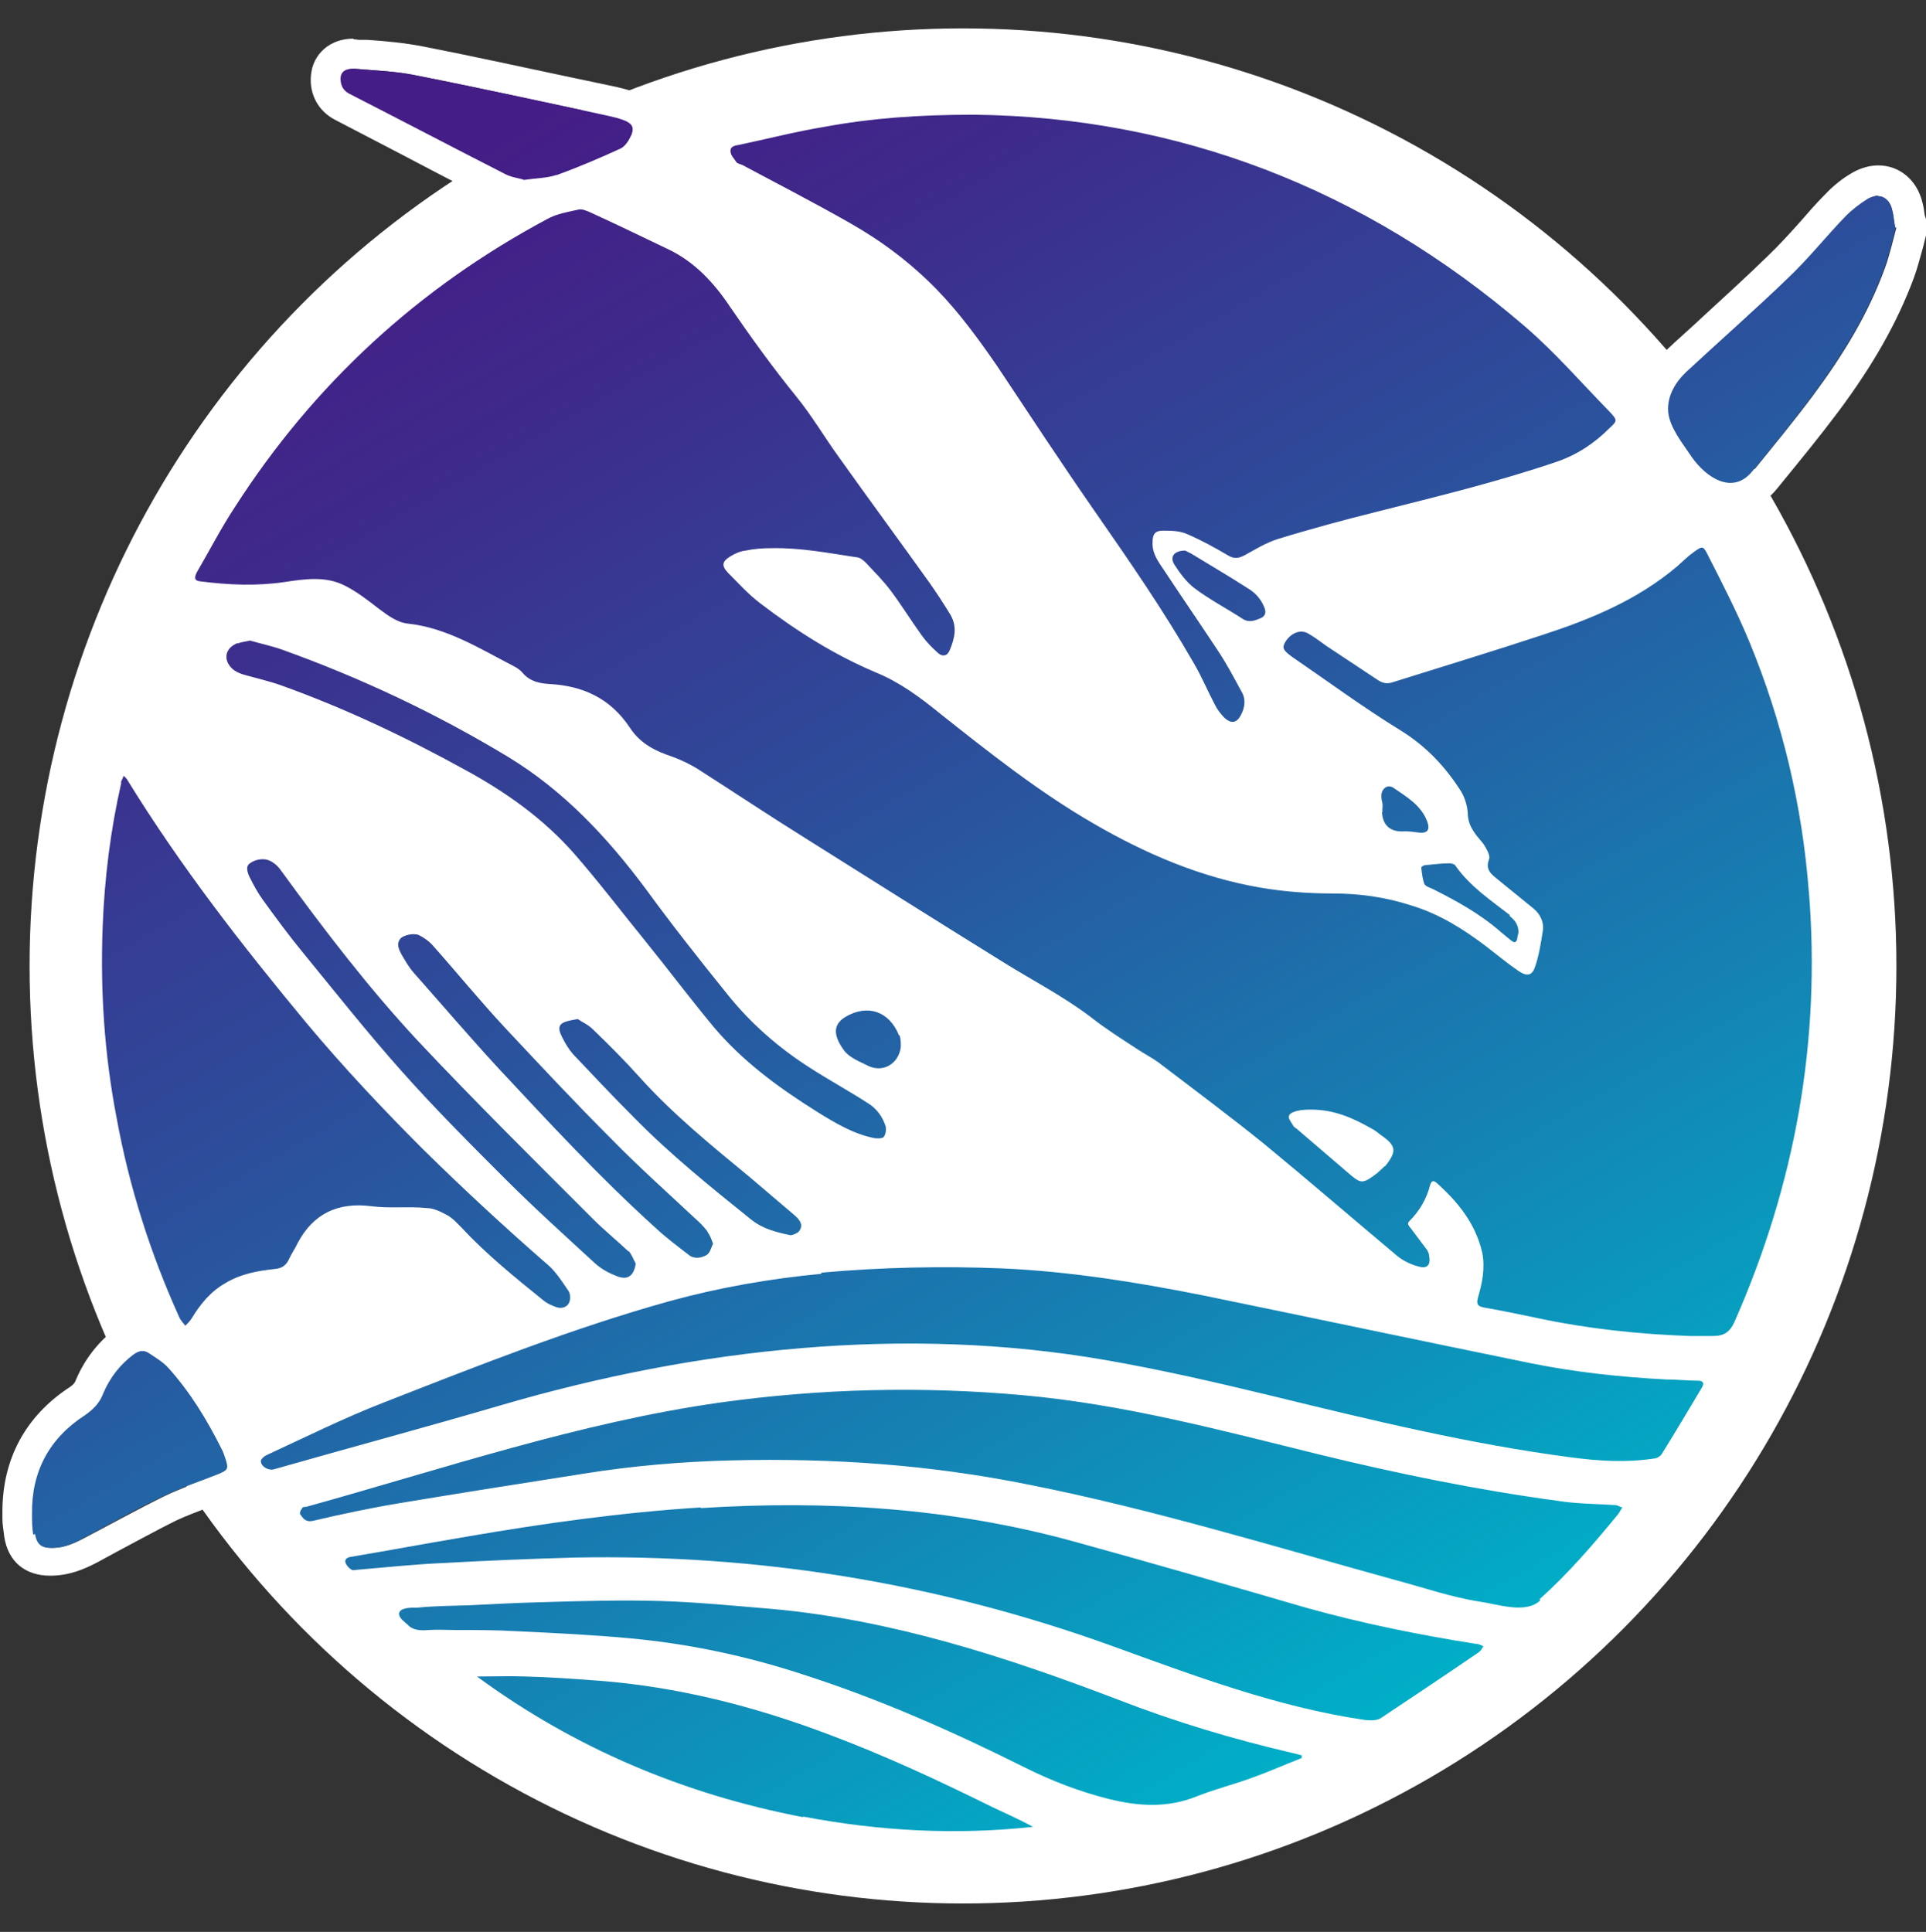
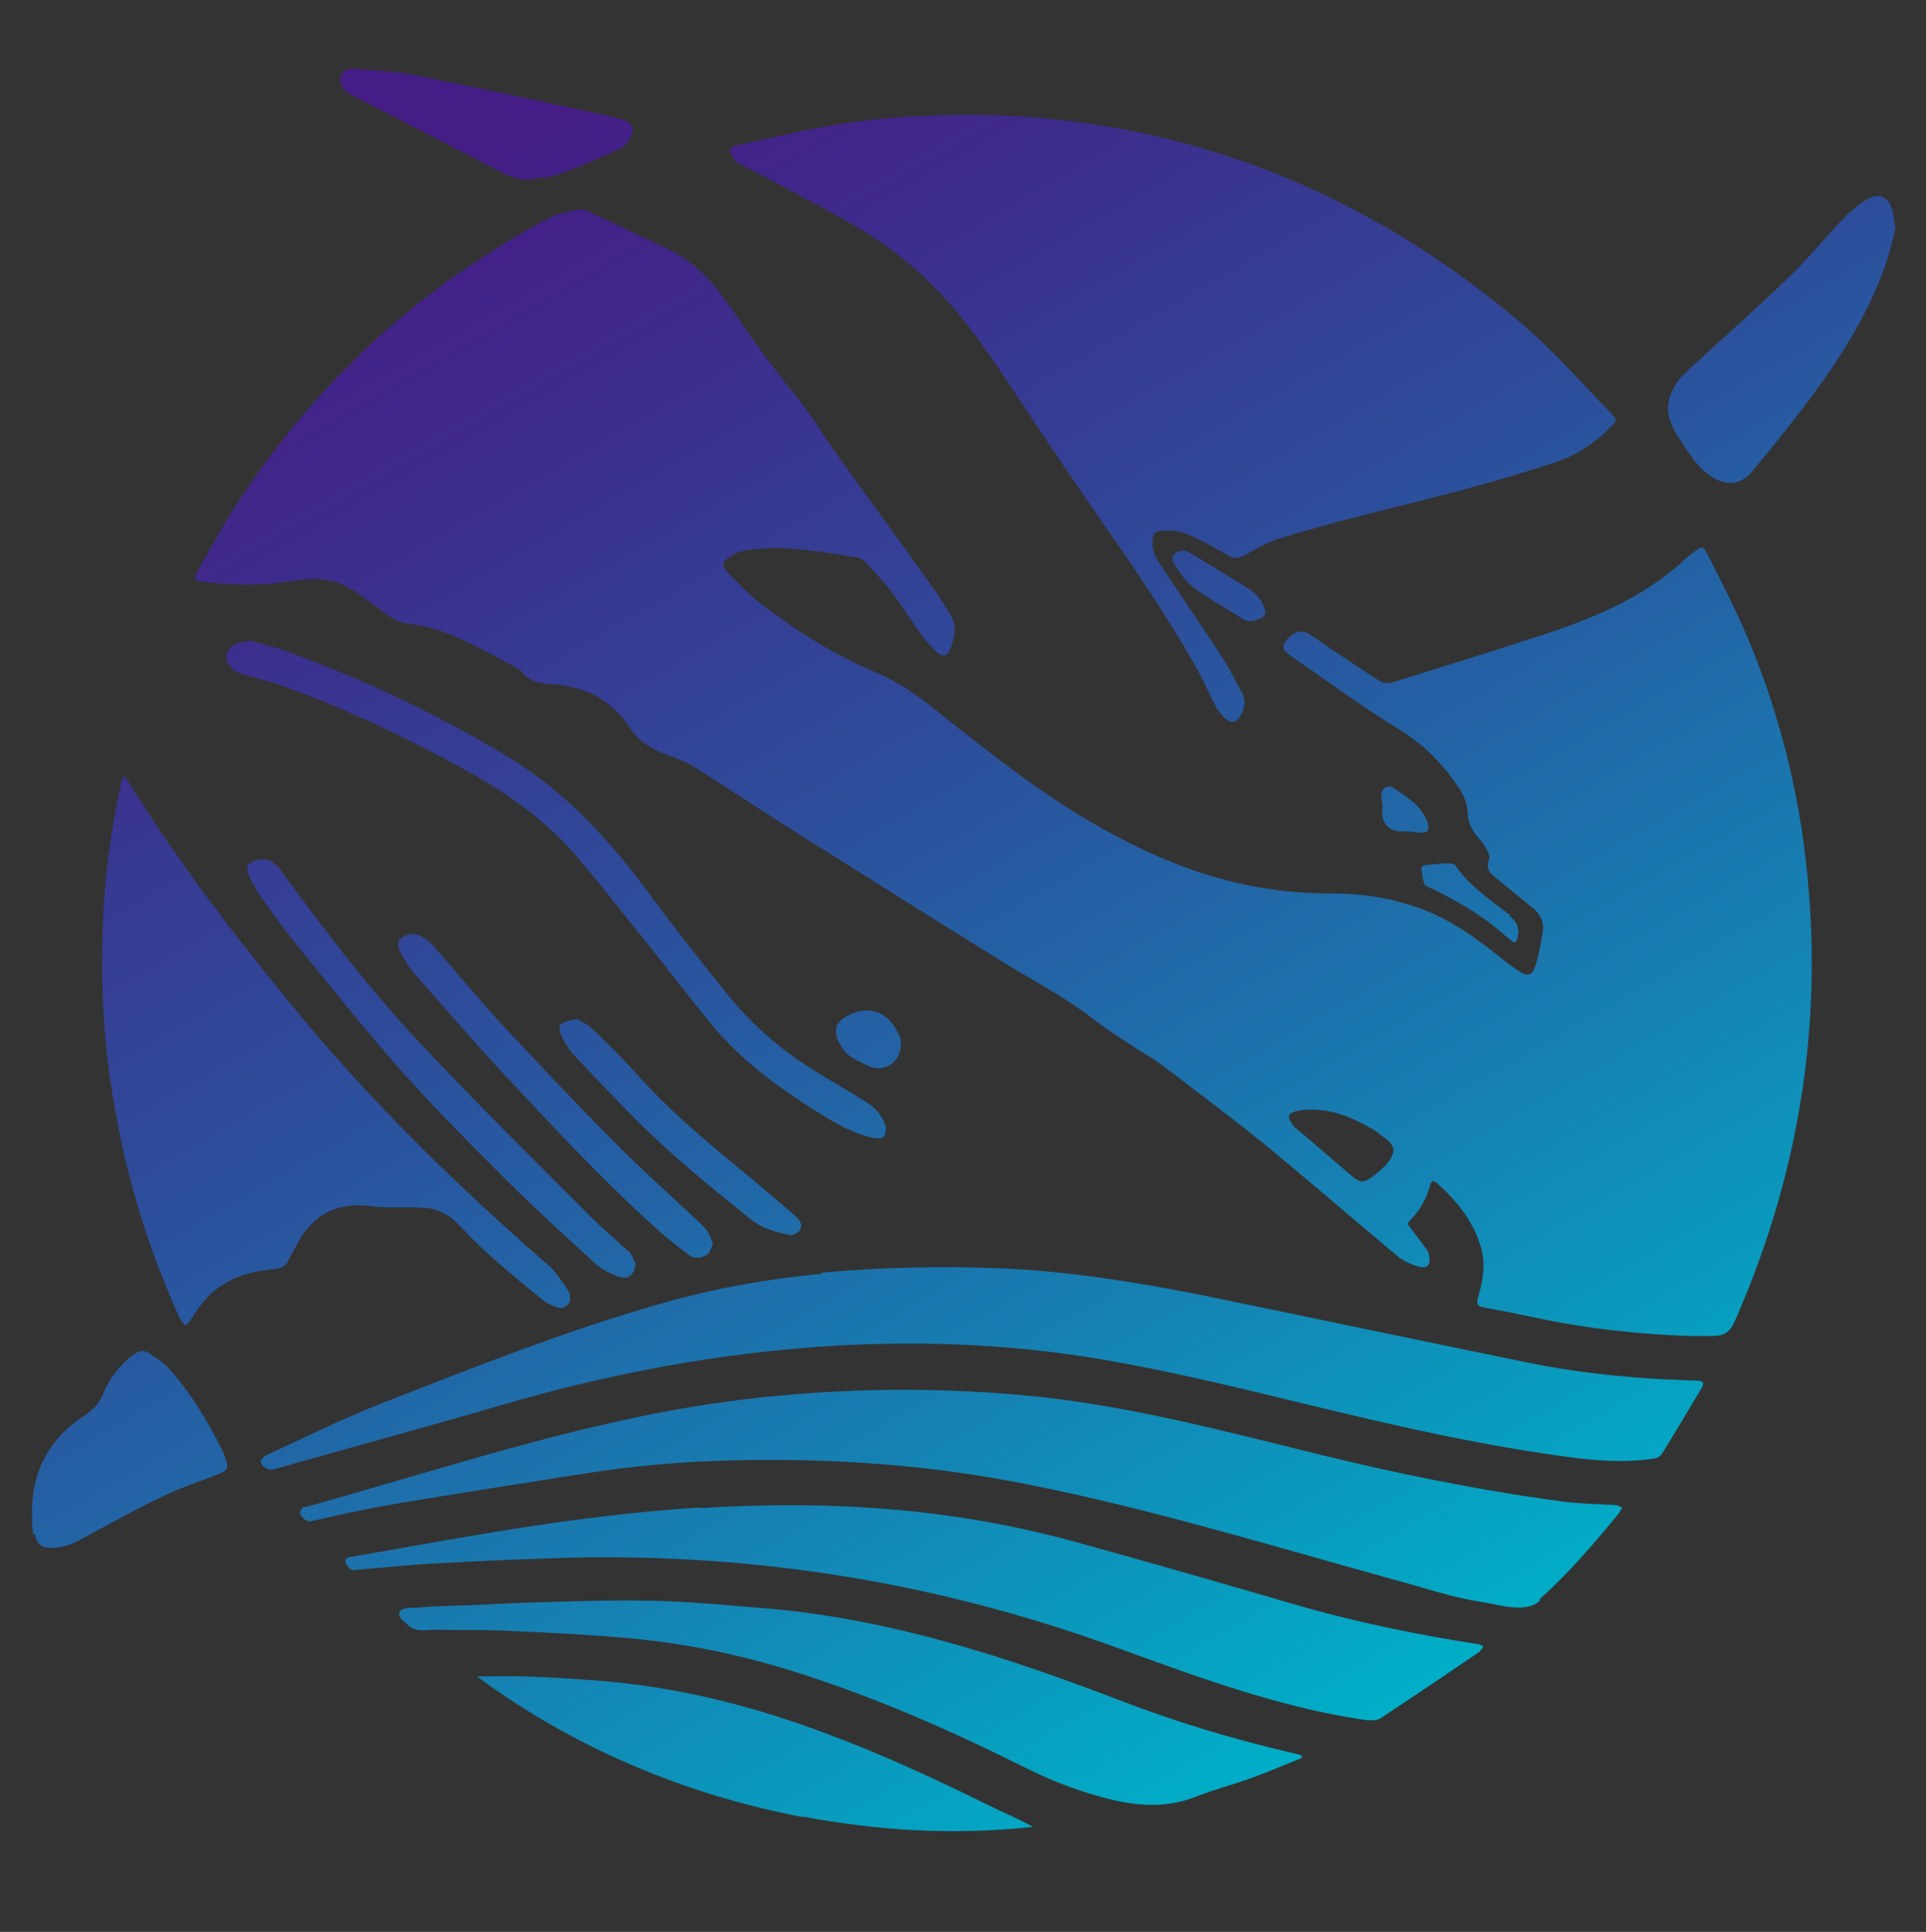
<svg xmlns="http://www.w3.org/2000/svg" id="_レイヤー_1" data-name=" レイヤー 1" viewBox="0 0 31.9 32">
  <rect x="0" y="0" width="31.9" height="32" fill="#333333" stroke="none" />
  <defs>
    <style>
      .cls-1 {
        fill: #fff;
      }

      .cls-2 {
        fill: url(#_名称未設定グラデーション_277);
      }
    </style>
    <linearGradient id="_名称未設定グラデーション_277" data-name="名称未設定グラデーション 277" x1="23.75" y1="27.95" x2="7.65" y2=".06" gradientUnits="userSpaceOnUse">
      <stop offset="0" stop-color="#00afc7" />
      <stop offset=".22" stop-color="#1386b5" />
      <stop offset=".55" stop-color="#2d4d9b" />
      <stop offset=".8" stop-color="#3e2a8b" />
      <stop offset=".93" stop-color="#451d86" />
    </linearGradient>
  </defs>
-   <ellipse class="cls-1" cx="15.95" cy="16" rx="15.46" ry="15.53" />
  <g>
-     <path class="cls-1" d="M5.85,1.14s.03,0,.04,0c.34.03.68.04,1.01.11,1.07.21,2.13.45,3.19.67.08.02.17.05.25.07.13.04.18.11.13.24-.04.09-.1.19-.18.23-.35.16-.7.31-1.06.44-.15.06-.33.05-.53.08-.09-.03-.21-.04-.32-.1-.86-.44-1.72-.89-2.58-1.33-.11-.06-.15-.15-.14-.26,0-.1.07-.15.2-.15M16.13,1.9c3.35.04,6.45,1.22,9.12,3.51.5.43.94.94,1.4,1.41.13.13.12.14,0,.27-.25.25-.53.44-.88.56-.97.32-1.96.57-2.95.82-.56.14-1.12.29-1.67.46-.19.06-.38.17-.55.27-.05.03-.09.04-.14.04s-.08-.01-.13-.04c-.22-.13-.44-.25-.67-.35-.11-.05-.24-.06-.36-.06-.01,0-.03,0-.04,0-.13,0-.17.06-.17.19,0,.16.08.29.16.42.31.46.63.92.93,1.39.14.21.25.44.38.66.07.13.05.27-.01.4-.04.07-.08.11-.14.11-.04,0-.08-.02-.13-.07-.06-.06-.12-.14-.16-.22-.12-.23-.22-.47-.35-.69-.5-.86-1.07-1.68-1.63-2.5-.55-.8-1.08-1.61-1.62-2.41-.3-.45-.62-.89-1.01-1.28-.43-.43-.91-.8-1.44-1.1-.59-.34-1.19-.64-1.78-.96-.03-.02-.07-.02-.09-.04-.04-.05-.09-.11-.1-.18-.01-.09.08-.09.14-.11.47-.1.94-.22,1.42-.3.76-.13,1.53-.19,2.48-.2M31.1,3.25c.11,0,.21.08.24.23.02.1.03.2.05.29,0,0,.01,0,.02,0-.06.22-.11.45-.19.67-.28.77-.7,1.45-1.19,2.11-.32.43-.66.84-1,1.26-.11.14-.24.19-.36.19-.24,0-.49-.21-.64-.43-.14-.21-.37-.49-.39-.75-.02-.26.12-.49.3-.66.56-.52,1.13-1.02,1.68-1.55.34-.33.64-.69.96-1.03.11-.11.24-.21.37-.29.06-.03.11-.05.16-.05M9.63,3.46s.1.02.14.05c.44.21.88.41,1.31.62.44.21.75.56,1.02.95.35.51.71,1.01,1.1,1.49.26.32.47.68.71,1.01.5.7,1,1.39,1.5,2.08.12.17.23.34.34.52.12.2.07.39-.01.59-.03.06-.06.08-.11.08-.03,0-.06-.01-.09-.04-.1-.09-.19-.18-.27-.29-.18-.25-.34-.51-.52-.75-.12-.16-.27-.31-.41-.46-.04-.04-.11-.08-.16-.09-.43-.06-.86-.15-1.3-.15-.03,0-.06,0-.1,0-.15,0-.29.02-.43.04-.09.02-.18.06-.26.1-.13.08-.14.15-.04.26.17.18.35.37.55.52.59.45,1.22.85,1.91,1.14.4.17.73.42,1.06.68.81.65,1.63,1.3,2.54,1.82.86.5,1.77.88,2.75,1.06.4.07.8.09,1.21.1.45,0,.88.06,1.31.2.46.15.86.39,1.24.68.18.14.35.28.54.41.05.04.1.06.14.06.06,0,.1-.05.13-.15.05-.18.09-.37.12-.56.03-.15-.03-.29-.15-.39-.2-.16-.39-.32-.59-.48-.11-.08-.2-.16-.15-.33.02-.06-.03-.16-.07-.23-.04-.08-.11-.15-.17-.22-.07-.1-.1-.21-.11-.33,0-.12-.04-.25-.11-.35-.26-.4-.58-.74-1-1.01-.61-.38-1.2-.81-1.8-1.22-.16-.11-.17-.15-.11-.25.06-.1.16-.17.26-.17.04,0,.07,0,.11.03.11.06.21.14.31.21.29.19.58.38.86.57.05.03.1.05.15.05.03,0,.06,0,.09-.02.82-.26,1.65-.5,2.47-.78.8-.27,1.58-.59,2.24-1.14.1-.08.18-.17.28-.24.06-.05.1-.07.13-.07.04,0,.06.04.1.13.23.47.47.94.68,1.42.55,1.33.88,2.72.99,4.16.2,2.48-.23,4.85-1.23,7.12-.07.17-.17.24-.33.24,0,0-.02,0-.03,0-.05,0-.1,0-.14,0-.08,0-.16,0-.23,0-.86-.03-1.7-.12-2.54-.3-.29-.06-.57-.12-.86-.17-.12-.02-.14-.07-.11-.17.07-.24.12-.49.07-.74-.1-.49-.4-.84-.76-1.16-.02-.02-.04-.03-.05-.03-.02,0-.04.02-.05.05-.06.23-.16.43-.34.6-.06.06-.01.09.02.13.09.12.18.24.27.36.02.03.03.06.03.09.02.12,0,.19-.1.19-.02,0-.04,0-.07,0-.12-.03-.25-.09-.35-.17-.74-.62-1.46-1.25-2.21-1.86-.57-.47-1.16-.91-1.75-1.35-.11-.08-.24-.14-.35-.22-.26-.17-.53-.34-.77-.53-.45-.35-.96-.61-1.45-.91-1.08-.67-2.16-1.35-3.24-2.03-.61-.39-1.21-.79-1.82-1.17-.16-.1-.34-.18-.52-.24-.26-.09-.46-.22-.61-.45-.32-.47-.77-.69-1.33-.72-.17,0-.32-.04-.44-.18-.04-.05-.1-.09-.16-.12-.56-.28-1.1-.62-1.74-.7-.19-.02-.34-.14-.49-.25-.18-.14-.36-.27-.56-.38-.16-.08-.33-.11-.5-.11s-.33.02-.49.05c-.2.03-.4.04-.6.04-.27,0-.54-.02-.81-.06-.12-.01-.11-.07-.06-.15.21-.36.4-.73.63-1.08,1.31-2.04,3.03-3.63,5.17-4.77.16-.09.35-.12.53-.16,0,0,.02,0,.02,0M22.56,19.56c.06,0,.12-.04.24-.13.05-.03.1-.07.13-.12.2-.25.19-.34-.07-.52-.05-.04-.11-.08-.16-.11-.3-.18-.6-.31-.98-.31,0,0,0,0,0,0-.06,0-.15,0-.23.02-.05.01-.13.04-.14.08-.01.04.03.1.06.15.02.03.05.04.07.07.28.24.57.48.84.72.12.1.18.15.24.15M19.63,9.12s.07.02.1.05c.31.19.62.38.93.57.12.08.23.18.28.32.03.09,0,.14-.06.18-.06.03-.11.05-.17.05-.04,0-.08-.01-.12-.04-.26-.18-.55-.33-.8-.51-.13-.1-.25-.24-.33-.39-.08-.13,0-.23.18-.23M4.14,10.6c.18.05.36.09.53.15,1.31.47,2.56,1.05,3.75,1.78.92.56,1.64,1.33,2.28,2.19.44.58.88,1.16,1.34,1.73.39.48.85.89,1.38,1.23.31.2.63.39.95.58.15.09.25.22.3.39.02.05,0,.14-.04.18-.01.02-.04.02-.08.02-.03,0-.06,0-.08,0-.34-.07-.64-.24-.93-.43-.63-.4-1.23-.83-1.72-1.41-.39-.46-.75-.94-1.13-1.42-.39-.49-.76-.99-1.18-1.45-.51-.58-1.13-1.02-1.81-1.39-.99-.53-2-1.01-3.05-1.4-.2-.07-.42-.12-.63-.18-.07-.02-.14-.05-.18-.1-.15-.16-.11-.35.1-.42.06-.02.13-.03.2-.05M2.06,12.84s.05.04.06.07c.87,1.43,1.9,2.75,2.97,4.03.61.73,1.26,1.42,1.93,2.09.65.66,1.34,1.28,2.04,1.89.15.13.26.3.37.46.03.05.03.14,0,.2-.03.05-.08.08-.14.08-.02,0-.05,0-.07-.01-.07-.03-.15-.06-.21-.11-.47-.38-.94-.76-1.35-1.2-.07-.08-.15-.16-.24-.21-.11-.06-.23-.11-.35-.12-.3-.02-.61,0-.91-.03-.07,0-.14-.01-.21-.01-.45,0-.79.2-1.02.63-.05.09-.1.17-.14.26-.05.11-.12.16-.24.17-.28.03-.56.08-.81.23-.24.14-.41.35-.56.58-.03.05-.08.09-.11.13-.03-.05-.08-.09-.1-.14-.48-1.06-.83-2.17-1.04-3.31-.19-1.04-.27-2.09-.23-3.15.03-.81.14-1.61.31-2.4,0-.04.03-.07.05-.12M23.02,13.02s.05,0,.07.02c.22.15.46.29.56.56.04.12,0,.19-.11.19-.01,0-.03,0-.05,0-.06,0-.13-.02-.19-.02-.01,0-.02,0-.03,0-.02,0-.04,0-.06,0-.2,0-.31-.11-.33-.32,0-.03,0-.06,0-.12,0-.02-.02-.07-.02-.13,0-.1.06-.18.13-.18M4.37,14.24s.04,0,.06,0c.08.02.17.09.22.16.72.99,1.46,1.96,2.29,2.85.94,1,1.92,1.96,2.89,2.94.19.19.4.35.59.54.06.05.08.14.12.21-.02.15-.08.24-.19.24-.03,0-.07,0-.11-.03-.13-.05-.26-.12-.36-.21-.5-.46-1.01-.92-1.49-1.4-.59-.59-1.17-1.18-1.72-1.79-.57-.64-1.1-1.31-1.64-1.97-.23-.28-.45-.58-.66-.87-.08-.11-.15-.24-.21-.36-.04-.08-.08-.18,0-.24.06-.04.14-.06.22-.06M24.02,14.3s.07,0,.09.03c.24.34.58.58.91.83.09.07.15.15.15.27,0,.04-.02.08-.02.11,0,.04-.02.06-.04.06-.02,0-.04-.01-.06-.03-.06-.04-.12-.09-.17-.14-.34-.3-.74-.51-1.14-.72-.05-.02-.12-.04-.13-.08-.03-.08-.04-.18-.05-.27,0-.01.05-.04.07-.04.13-.01.26-.03.39-.03,0,0,0,0,.01,0M6.85,15.47s.07,0,.1.02c.07.04.15.09.21.15.41.46.8.93,1.22,1.39.58.62,1.16,1.24,1.76,1.84.44.45.91.87,1.37,1.3.08.07.15.15.22.23.04.05.05.12.09.19-.04.07-.06.16-.11.19-.05.03-.1.04-.15.04s-.1-.02-.15-.05c-.18-.15-.36-.29-.54-.44-.92-.83-1.76-1.73-2.6-2.64-.48-.52-.95-1.06-1.41-1.59-.08-.09-.14-.19-.2-.3-.04-.08-.1-.17-.02-.26.04-.05.13-.08.22-.08M14.35,16.74c.23,0,.43.14.53.41.02.06.02.13.02.19,0,0,0,0,0,0-.02.21-.18.36-.37.36-.06,0-.12-.01-.18-.05-.13-.07-.3-.12-.39-.25-.16-.22-.21-.42.03-.56.12-.07.24-.1.35-.1M9.58,16.88c.07.04.17.09.25.17.26.26.53.52.78.8.55.61,1.19,1.13,1.82,1.65.25.21.5.41.74.63.08.07.16.16.07.27-.03.03-.09.06-.13.06,0,0,0,0-.01,0-.23-.04-.46-.1-.65-.26-.67-.53-1.33-1.07-1.93-1.68-.34-.35-.68-.7-1.02-1.06-.08-.08-.13-.18-.18-.28-.09-.18-.05-.25.15-.28.03,0,.05,0,.12-.02M15.62,21c.33,0,.65,0,.97.02,1.13.04,2.24.22,3.34.45,1.81.37,3.61.75,5.41,1.12.74.15,1.49.23,2.25.27.17,0,.34.02.52.02.08,0,.11.03.07.11-.22.37-.44.74-.67,1.11-.02.04-.08.07-.13.07-.18.02-.37.04-.55.04-.27,0-.55-.02-.82-.06-1.68-.22-3.32-.63-4.96-1.02-.9-.22-1.82-.43-2.74-.59-1.07-.19-2.16-.27-3.25-.27-2.28,0-4.58.38-6.76,1.02-1.26.37-2.53.72-3.79,1.07-.01,0-.02,0-.03,0-.08,0-.17-.07-.17-.14,0-.03.05-.07.08-.09.65-.3,1.29-.62,1.96-.88,1.56-.61,3.12-1.23,4.74-1.68.8-.23,1.65-.37,2.5-.45.67-.07,1.35-.09,2.02-.09M2.38,22.38s.07.01.1.03c.11.08.24.15.33.25.36.4.64.86.88,1.34.02.05.04.1.06.15.06.18.05.2-.12.27-.3.12-.61.22-.9.36-.45.22-.88.46-1.32.69-.17.09-.34.17-.54.17,0,0,0,0,0,0-.17,0-.24-.05-.27-.23-.02-.11-.02-.22-.02-.34,0-.71.3-1.25.88-1.64.14-.09.23-.2.3-.36.11-.26.27-.48.51-.65.05-.03.09-.05.14-.05M14.96,23.02c.66,0,1.32.03,1.97.09,1.67.15,3.28.59,4.9.98,1.31.32,2.63.59,3.96.77.31.04.63.04.95.07.04,0,.08.03.12.04-.02.03-.03.07-.06.1-.4.5-.83.99-1.31,1.42-.1.09-.22.12-.36.12-.22,0-.47-.07-.64-.1-.46-.07-.92-.23-1.37-.35-2.03-.55-4.04-1.17-6.11-1.59-1.42-.28-2.81-.4-4.25-.4-.22,0-.44,0-.66,0-.82.02-1.64.09-2.45.22-1.02.16-2.04.32-3.06.49-.48.08-.95.18-1.42.29-.02,0-.04,0-.06,0-.08,0-.12-.05-.16-.12-.01-.02,0-.06.03-.09.01-.02.05-.02.07-.03,2.27-.63,4.53-1.4,6.87-1.73,1-.14,2.02-.21,3.03-.21M13.09,24.92c1.58,0,3.15.17,4.72.61,1.28.35,2.55.72,3.82,1.09.93.27,1.87.45,2.82.6.04,0,.08.03.12.04-.03.03-.05.08-.08.1-.54.37-1.07.73-1.62,1.09-.04.03-.11.04-.17.04-.03,0-.06,0-.09,0-1.45-.22-2.85-.75-4.23-1.24-2.72-.97-5.49-1.46-8.37-1.46-.16,0-.33,0-.49,0-.72.01-1.44.05-2.17.09-.47.02-.94.07-1.41.11-.03,0-.06.01-.09.01-.01,0-.02,0-.03,0-.08-.05-.17-.19-.02-.21.65-.11,1.3-.23,1.95-.34,1.29-.22,2.57-.4,3.85-.48.5-.03.99-.05,1.49-.05M10.4,26.52c.19,0,.37,0,.56,0,.61.02,1.22.07,1.82.13,1.99.18,3.88.79,5.73,1.5.95.36,1.92.66,2.91.89.05.01.1.03.15.04,0,.02,0,.03,0,.05-.28.11-.55.23-.83.33-.31.11-.62.19-.92.31-.24.1-.48.14-.73.14s-.47-.04-.71-.1c-.48-.12-.95-.29-1.39-.52-1.2-.6-2.42-1.14-3.7-1.55-.92-.29-1.86-.49-2.82-.59-.63-.06-1.27-.09-1.9-.12-.34-.02-.68-.02-1.02-.02-.07,0-.14,0-.21,0-.08,0-.15,0-.23,0-.03,0-.05,0-.08,0-.1,0-.2-.02-.27-.1-.05-.05-.15-.11-.14-.18,0-.11.22-.09.3-.1.29-.03.58-.02.87-.04.39-.02.78-.04,1.17-.05.48-.01.96-.03,1.45-.03M8.4,27.76c.1,0,.21,0,.31,0,.4.02.81.04,1.21.07,1.3.11,2.56.42,3.78.88.93.35,1.83.77,2.73,1.21.22.11.45.21.68.33-.45.05-.89.08-1.34.08-.83,0-1.66-.09-2.48-.24-1.97-.38-3.77-1.14-5.4-2.33.17,0,.33,0,.5,0M5.85.64c-.38,0-.67.25-.7.61-.03.32.13.6.41.74l.98.51c.53.28,1.07.56,1.6.83.09.05.18.07.25.09-2,1.16-3.65,2.74-4.91,4.69-.16.25-.31.51-.45.77l-.19.33c-.15.27-.09.48-.04.58.05.1.18.28.48.32.19.02.36.04.52.05-.01,0-.02,0-.04.01-.26.1-.44.3-.5.54-.05.24.02.5.21.7.13.13.29.2.4.23.09.03.19.05.28.08.11.03.22.06.33.09.94.34,1.92.78,2.98,1.36.7.38,1.25.8,1.67,1.28.29.33.57.68.84,1.02l.32.41c.13.16.26.33.39.5.24.31.49.63.74.93.57.68,1.28,1.16,1.83,1.51.32.2.67.41,1.1.49.05.01.12.02.18.02.26,0,.4-.13.47-.21.14-.17.19-.42.13-.63-.04-.15-.11-.29-.21-.41.26-.13.45-.4.47-.72,0-.03,0-.07,0-.1,0-.1,0-.21-.06-.33-.18-.45-.56-.72-1-.72-.2,0-.41.06-.6.18-.27.16-.36.37-.39.52,0,.03-.01.06-.01.09-.35-.26-.65-.55-.91-.88-.49-.61-.92-1.17-1.33-1.71-.78-1.05-1.55-1.79-2.42-2.32-1.16-.71-2.45-1.32-3.84-1.82-.13-.05-.25-.08-.38-.11.12,0,.24-.02.36-.04.17-.02.3-.04.42-.04.11,0,.2.02.27.05.16.09.33.22.48.33.19.14.41.32.73.35.44.05.84.26,1.27.49.1.05.2.11.3.16.26.29.58.34.8.35.43.02.73.18.94.49.2.3.49.51.87.64.16.05.3.12.42.19.32.2.64.41.95.61.29.19.58.38.87.56,1.08.68,2.16,1.36,3.24,2.03.15.09.31.19.46.28.34.2.65.38.94.61.19.15.4.29.61.42l.19.13c.06.04.12.07.18.11.05.03.1.06.15.09l.38.29c.45.34.91.69,1.35,1.05.43.35.84.7,1.26,1.06.31.27.63.53.94.79.19.16.4.23.55.27.06.02.13.02.19.02.17,0,.31-.06.42-.17,0,.01,0,.02,0,.04-.05.17-.04.32.02.45-.39-.08-.79-.16-1.18-.25-.93-.19-1.87-.39-2.8-.58-1.36-.28-2.42-.42-3.43-.46-.33-.01-.66-.02-.99-.02-.66,0-1.3.03-1.91.08.12-.24.1-.57-.21-.84-.25-.21-.5-.43-.75-.63l-.1-.08c-.6-.5-1.17-.97-1.68-1.52-.26-.28-.52-.55-.8-.82-.1-.1-.21-.16-.28-.2-.09-.06-.23-.11-.34-.11-.02,0-.04,0-.06,0h-.06s-.06.02-.06.02c-.1.02-.4.07-.55.36,0,0,0,0,0,0-.03-.03-.05-.06-.08-.09-.25-.27-.5-.56-.74-.84-.16-.18-.32-.36-.48-.54-.09-.1-.21-.19-.36-.26-.09-.05-.2-.07-.32-.07-.19,0-.46.07-.61.27-.06.07-.11.16-.13.27-.37-.47-.72-.95-1.06-1.41-.06-.09-.24-.3-.52-.35-.05,0-.1-.01-.15-.01-.17,0-.35.05-.49.15-.12.08-.22.21-.26.38-.37-.52-.74-1.05-1.08-1.61-.04-.07-.09-.11-.11-.14-.1-.1-.24-.15-.37-.15-.03,0-.06,0-.09,0-.16.04-.31.14-.37.29l.47.18-.48-.15c-.03.06-.05.11-.06.17-.18.8-.29,1.64-.32,2.49-.05,1.08.03,2.18.23,3.26.21,1.13.55,2.23,1.01,3.28-.02,0-.05,0-.07,0-.15,0-.3.05-.43.15-.3.22-.53.51-.68.86-.02.06-.05.09-.11.13-.73.48-1.11,1.19-1.11,2.06v.12c0,.1.02.19.03.29.06.41.34.65.76.65.32,0,.57-.11.78-.22l.35-.19c.32-.17.63-.34.95-.5.17-.08.36-.15.54-.22.11-.04.22-.08.34-.13.12-.05.22-.11.29-.17.11.09.26.14.41.14,0,0,0,0,0,0-.06.15-.06.34.05.5.06.08.23.34.57.34.04,0,.09,0,.13-.01,0,.03-.02.05-.02.08-.06.29.12.55.33.68.08.05.2.08.29.08.04,0,.1,0,.15-.02l.19-.02c-.04.08-.06.17-.06.22-.03.31.19.5.27.57.16.17.38.25.64.25.04,0,.08,0,.12,0,.06,0,.13,0,.19,0h.13s-.03.07-.05.1c-.07.21,0,.43.18.56,1.66,1.21,3.54,2.02,5.6,2.42.87.17,1.74.25,2.57.25.47,0,.94-.03,1.39-.08.22-.02.39-.19.43-.4.02-.09,0-.19-.02-.27.22.08.45.15.69.21.3.08.58.11.84.11.32,0,.62-.06.91-.17.16-.06.32-.11.48-.16.14-.05.29-.09.43-.14.2-.07.4-.15.59-.24l.25-.1c.21-.08.33-.29.31-.51,0-.06-.02-.12-.05-.18.17.03.33.06.5.09.05,0,.11.01.17.01.17,0,.32-.04.44-.12.5-.33,1-.67,1.5-1l.13-.09c.1-.07.16-.15.19-.2.09-.13.13-.3.08-.45,0-.01,0-.02-.01-.04.04,0,.08,0,.12,0,.28,0,.52-.08.7-.25.43-.4.87-.86,1.36-1.48.05-.07.08-.13.1-.17.06-.13.07-.3.02-.43-.02-.04-.04-.07-.06-.11.07,0,.13-.01.2-.02.16-.02.37-.11.49-.3.23-.37.45-.74.67-1.11.16-.27.07-.5.03-.58,0-.01-.02-.03-.03-.05.21-.05.43-.18.58-.51,1.04-2.38,1.47-4.86,1.27-7.36-.12-1.51-.47-2.97-1.03-4.32-.16-.38-.34-.75-.52-1.11l-.17-.33c-.05-.11-.2-.41-.55-.41-.19,0-.33.1-.42.17-.08.06-.15.12-.23.19l-.09.08c-.61.52-1.36.81-2.07,1.05-.51.17-1.02.33-1.53.48-.28.08-.55.17-.83.26-.17-.12-.34-.23-.52-.34l-.26-.17-.09-.06c-.08-.06-.17-.12-.26-.17-.11-.06-.23-.09-.35-.09-.04,0-.07,0-.11,0,0-.03-.01-.05-.02-.08-.06-.16-.15-.3-.28-.42.06-.03.11-.05.16-.07.56-.17,1.11-.32,1.64-.45,1.01-.25,2.01-.5,2.99-.83.39-.13.73-.34,1.07-.67.07-.07.16-.15.21-.28.08.22.22.42.34.59l.07.1c.28.41.67.65,1.05.65.28,0,.55-.13.75-.37l.09-.11c.31-.38.63-.77.93-1.17.59-.79.99-1.5,1.26-2.23.06-.16.1-.33.15-.5l.05-.2c.03-.11.02-.23-.02-.33-.01-.08-.02-.15-.04-.22-.09-.37-.38-.61-.73-.61-.14,0-.28.04-.41.11-.18.1-.34.23-.48.38-.14.14-.27.29-.4.44-.18.2-.36.4-.55.58-.35.34-.7.66-1.06.99-.2.19-.41.37-.61.56-.26.24-.41.53-.45.83-.04-.06-.09-.11-.13-.15-.13-.13-.26-.27-.39-.4-.33-.35-.67-.71-1.05-1.04-2.75-2.37-5.92-3.59-9.44-3.63,0,0,0,0,0,0,0,0,0,0,0,0-1.04.01-1.81.07-2.56.2-.34.06-.68.14-1.02.21l-.41.09c-.48.09-.56.46-.53.67.03.19.13.32.19.39.11.14.23.19.29.21l.5.27c.42.22.83.44,1.24.68.5.29.95.63,1.33,1.01.39.39.71.85.95,1.21l.47.7c.38.58.76,1.15,1.15,1.72l.03.04c.54.78,1.1,1.59,1.58,2.42.07.12.13.25.19.37.05.1.1.2.15.3.07.14.16.25.26.35.18.17.36.21.48.21s.4-.04.58-.38c.15-.29.16-.6,0-.87l-.03-.05s.09.08.16.13l.48.34c.43.3.87.61,1.33.89,0,0,.01,0,.02.01-.15.02-.28.09-.39.2-.13.13-.19.32-.18.51,0,.04,0,.08.01.12,0,.06,0,.09,0,.13.02.42.28.72.66.78,0,.04-.01.08-.01.13-.31-.06-.63-.1-.97-.1-.43,0-.8-.03-1.12-.09-.84-.15-1.69-.48-2.59-1-.9-.52-1.74-1.19-2.47-1.78-.04-.03-.07-.06-.11-.09.18-.05.33-.18.41-.36.06-.15.26-.59-.02-1.05-.11-.19-.23-.37-.36-.55-.24-.33-.47-.66-.71-.99-.26-.36-.53-.73-.79-1.1-.09-.12-.17-.25-.26-.38-.14-.22-.29-.44-.46-.65-.37-.46-.72-.93-1.07-1.46-.36-.54-.75-.89-1.22-1.12-.4-.2-.81-.39-1.22-.58.13-.06.27-.12.41-.19.25-.12.38-.36.43-.49.1-.24.05-.43,0-.54-.08-.17-.23-.29-.44-.36-.12-.04-.21-.06-.29-.08l-.76-.16c-.81-.17-1.62-.35-2.44-.51-.31-.06-.63-.09-.93-.11h-.14s-.06-.01-.08-.01h0ZM12.87,9.57h0c.29,0,.59.05.91.09.08.01.16.02.24.04.13.14.24.25.32.37.09.13.18.26.27.39.05.08.11.16.17.24-.03-.01-.06-.02-.09-.04-.57-.23-1.14-.58-1.8-1.08,0,0-.02-.01-.03-.02h0ZM3.26,22.42c.07-.03.13-.06.18-.12.06-.06.12-.12.17-.2.13-.21.24-.33.38-.41.15-.09.34-.14.61-.16.3-.03.53-.19.65-.47.02-.04.04-.07.06-.11.02-.04.05-.08.07-.12.14-.26.31-.36.58-.36.05,0,.1,0,.15,0,.19.02.38.02.57.03.12,0,.24,0,.36,0,0,0,.05,0,.14.06.02.01.06.06.09.09.43.46.88.83,1.32,1.18-.84.3-1.65.62-2.41.92-.49.19-.97.42-1.43.63-.18.09-.37.17-.56.26-.03.02-.07.03-.1.06-.25-.51-.53-.93-.84-1.29h0ZM12.28,20.77s.01-.04.02-.06c.03.02.05.03.08.05-.03,0-.07.01-.1.02h0Z" />
    <path class="cls-2" d="M29.96,14.78c-.11-1.44-.44-2.83-.99-4.16-.2-.48-.44-.95-.68-1.42-.08-.16-.09-.16-.23-.06-.1.07-.19.16-.28.24-.66.56-1.44.88-2.24,1.14-.82.27-1.64.52-2.47.78-.09.03-.16.02-.24-.03-.29-.19-.57-.38-.86-.57-.1-.07-.2-.15-.31-.21-.13-.07-.28,0-.37.14-.06.1-.04.14.11.25.6.41,1.18.84,1.8,1.22.42.26.74.6,1,1.01.06.1.1.23.11.35,0,.13.04.23.11.33.05.08.12.14.17.22.04.07.1.17.07.23-.06.17.04.24.15.33.2.16.39.32.59.48.12.1.18.24.15.39-.03.19-.06.38-.12.56-.05.16-.13.18-.27.09-.19-.13-.36-.27-.54-.41-.38-.29-.78-.54-1.24-.68-.43-.14-.86-.2-1.31-.2-.4,0-.81-.03-1.21-.1-.98-.17-1.89-.56-2.75-1.06-.9-.52-1.72-1.17-2.54-1.82-.33-.27-.67-.52-1.06-.68-.69-.29-1.32-.69-1.91-1.14-.2-.15-.37-.34-.55-.52-.1-.11-.09-.18.04-.26.08-.05.17-.09.26-.1.14-.03.29-.04.43-.04.47-.01.94.08,1.4.15.06,0,.12.05.16.09.14.15.29.3.41.46.18.24.34.5.52.75.08.11.17.2.27.29.07.06.15.05.19-.05.08-.19.13-.39.01-.59-.11-.18-.22-.35-.34-.52-.5-.7-1.01-1.39-1.5-2.08-.24-.33-.45-.69-.71-1.01-.39-.48-.75-.98-1.1-1.49-.26-.39-.58-.74-1.02-.95-.44-.21-.87-.42-1.31-.62-.05-.02-.12-.05-.17-.04-.18.04-.37.07-.53.16-2.13,1.14-3.86,2.73-5.17,4.77-.23.35-.42.72-.63,1.08-.04.08-.05.14.06.15.47.06.93.08,1.4.01.33-.05.68-.1.99.06.2.1.38.24.56.38.15.11.3.23.49.25.64.07,1.18.41,1.74.7.06.03.12.07.16.12.12.14.28.17.44.18.56.03,1.01.24,1.33.72.15.23.36.36.61.45.18.06.36.14.52.24.61.39,1.21.79,1.82,1.17,1.08.68,2.16,1.36,3.24,2.03.48.3.99.56,1.45.91.24.19.51.36.77.53.12.08.24.14.35.22.59.45,1.18.89,1.75,1.35.74.61,1.47,1.24,2.21,1.86.1.08.23.14.35.17.14.04.2-.03.17-.18,0-.03-.02-.07-.03-.09-.09-.12-.18-.24-.27-.36-.03-.04-.08-.08-.02-.13.17-.17.28-.37.34-.6.02-.06.05-.07.1-.03.36.32.65.68.76,1.16.05.26,0,.5-.07.74-.03.11-.01.15.11.17.29.05.57.11.86.17.84.18,1.69.27,2.54.3.13,0,.25,0,.38,0,.18,0,.28-.06.36-.24,1-2.27,1.43-4.64,1.23-7.12ZM22.93,19.32s-.08.08-.13.12c-.24.18-.26.17-.48-.02-.28-.24-.56-.48-.84-.72-.03-.02-.06-.04-.07-.07-.03-.05-.08-.11-.06-.15.01-.04.09-.07.14-.08.08-.02.17-.02.23-.02.38,0,.69.14.99.31.06.03.11.07.16.11.26.18.27.27.07.52ZM13.66,2.1c-.48.08-.95.2-1.42.3-.06.01-.15.02-.14.11,0,.06.06.12.1.18.02.02.06.03.09.04.6.32,1.2.63,1.78.96.53.3,1.01.66,1.44,1.1.38.39.7.83,1.01,1.28.54.81,1.07,1.62,1.62,2.41.57.82,1.13,1.63,1.63,2.5.13.22.23.46.35.69.04.08.1.16.16.22.11.1.2.09.27-.04.07-.13.09-.27.01-.4-.12-.22-.24-.45-.38-.66-.31-.47-.62-.92-.93-1.39-.09-.13-.17-.26-.16-.42,0-.13.04-.19.17-.19.14,0,.28,0,.41.06.23.1.45.22.67.35.1.06.17.05.27,0,.18-.1.36-.21.55-.27.55-.17,1.11-.32,1.67-.46.99-.25,1.98-.49,2.95-.82.35-.12.63-.31.88-.56.13-.12.13-.13,0-.27-.46-.47-.9-.98-1.4-1.41-2.67-2.3-5.77-3.47-9.12-3.51-.95,0-1.72.06-2.48.2ZM13.6,21.1c-.85.08-1.7.23-2.5.45-1.62.45-3.18,1.07-4.74,1.68-.67.26-1.31.58-1.96.88-.03.02-.08.06-.08.09,0,.09.12.16.21.14,1.26-.36,2.53-.7,3.79-1.07,3.22-.94,6.68-1.32,10-.74.92.16,1.83.37,2.74.59,1.64.4,3.28.8,4.96,1.02.45.06.91.09,1.37.02.05,0,.11-.04.13-.07.23-.37.45-.74.67-1.11.04-.07.02-.11-.07-.11-.17,0-.34-.02-.52-.02-.76-.04-1.51-.12-2.25-.27-1.81-.37-3.61-.75-5.41-1.12-1.1-.22-2.22-.4-3.34-.45-.98-.04-1.99-.02-2.99.07ZM25.5,26.49c.48-.43.9-.92,1.31-1.42.02-.03.04-.07.06-.1-.04-.01-.08-.04-.12-.04-.32-.02-.64-.02-.95-.07-1.33-.18-2.65-.45-3.96-.77-1.62-.4-3.23-.83-4.9-.98s-3.34-.11-5,.12c-2.34.33-4.6,1.1-6.87,1.73-.03,0-.06,0-.07.03-.02.02-.04.07-.03.09.05.07.09.14.22.11.47-.11.94-.21,1.42-.29,1.02-.17,2.04-.33,3.06-.49.81-.13,1.63-.2,2.45-.22,1.67-.04,3.27.07,4.91.4,2.07.41,4.08,1.03,6.11,1.59.45.12.91.28,1.37.35.29.04.76.21,1-.02ZM2.01,12.96c-.18.79-.28,1.59-.31,2.4-.04,1.06.03,2.11.23,3.15.21,1.15.56,2.25,1.04,3.31.02.05.07.1.1.14.04-.04.08-.08.11-.13.14-.23.31-.44.56-.58.25-.15.53-.2.81-.23.12-.01.19-.06.24-.17.04-.09.1-.17.14-.26.26-.49.67-.68,1.22-.61.3.04.61,0,.91.03.12,0,.24.06.35.12.09.05.16.13.24.21.41.44.88.82,1.35,1.2.06.05.13.08.21.11.08.03.17.01.21-.06.03-.05.03-.15,0-.2-.11-.16-.22-.34-.37-.46-.7-.61-1.38-1.24-2.04-1.89-.67-.67-1.32-1.36-1.93-2.09-1.07-1.29-2.09-2.6-2.97-4.03-.01-.02-.03-.04-.06-.07-.02.05-.04.08-.05.12ZM11.6,24.97c-1.28.08-2.57.26-3.85.48-.65.11-1.3.23-1.95.34-.15.03-.06.16.02.21.03.02.08,0,.12,0,.47-.04.94-.09,1.41-.11.72-.04,1.44-.07,2.17-.09,3.05-.06,5.99.42,8.86,1.45,1.38.5,2.78,1.03,4.23,1.24.09.01.2.01.26-.03.54-.36,1.08-.72,1.62-1.09.03-.02.06-.07.08-.1-.04-.02-.08-.04-.12-.04-.95-.15-1.89-.34-2.82-.6-1.27-.37-2.55-.74-3.82-1.09-2.06-.57-4.13-.69-6.2-.56ZM21.57,29.08s-.1-.03-.15-.04c-.99-.23-1.96-.52-2.91-.89-1.86-.71-3.74-1.32-5.73-1.5-.61-.05-1.21-.11-1.82-.13-.67-.02-1.34,0-2.01.02-.39.01-.78.03-1.17.05-.29.01-.58.01-.87.04-.08,0-.29-.01-.3.1,0,.08.1.14.14.18.09.1.22.1.35.09.15-.01.29,0,.44,0,.34,0,.68,0,1.02.02.63.03,1.27.06,1.9.12.96.09,1.9.29,2.82.59,1.28.41,2.5.95,3.7,1.55.44.22.91.4,1.39.52.49.12.96.15,1.44-.04.3-.12.62-.2.92-.31.28-.1.55-.22.83-.33,0-.02,0-.03,0-.05ZM13.3,30.09c1.26.24,2.53.31,3.81.17-.22-.12-.45-.22-.68-.33-.89-.44-1.79-.86-2.73-1.21-1.22-.46-2.48-.78-3.78-.88-.4-.03-.81-.06-1.21-.07-.27-.01-.54,0-.81,0,1.62,1.19,3.43,1.95,5.4,2.33ZM31.39,3.77c-.02-.1-.02-.2-.05-.29-.05-.21-.21-.29-.4-.19-.13.08-.26.18-.37.29-.33.34-.62.71-.96,1.03-.55.53-1.12,1.03-1.68,1.55-.18.17-.32.4-.3.66s.25.54.39.75c.23.33.67.64,1,.24.34-.41.68-.83,1-1.26.48-.65.91-1.34,1.19-2.11.08-.22.13-.44.19-.67,0,0-.01,0-.02,0ZM3.94,10.65c-.21.08-.25.27-.1.42.05.05.12.08.18.1.21.06.43.11.63.18,1.06.38,2.07.86,3.05,1.4.68.37,1.3.81,1.81,1.39.41.47.79.97,1.18,1.45.38.47.74.95,1.13,1.42.48.57,1.08,1.01,1.72,1.41.29.18.59.36.93.43.05.01.13.01.16-.01.04-.04.05-.12.04-.18-.05-.16-.15-.3-.3-.39-.31-.2-.64-.38-.95-.58-.52-.33-.99-.74-1.38-1.23-.46-.57-.91-1.14-1.34-1.73-.64-.86-1.36-1.63-2.28-2.19-1.19-.72-2.44-1.31-3.75-1.78-.17-.06-.36-.1-.53-.15-.07.02-.14.02-.2.05ZM.58,25.41c.03.17.1.23.27.23.2,0,.37-.07.54-.17.44-.23.87-.48,1.32-.69.29-.14.6-.24.9-.36.17-.07.18-.09.12-.27-.02-.05-.03-.1-.06-.15-.24-.48-.52-.94-.88-1.34-.09-.1-.21-.17-.33-.25-.08-.05-.15-.04-.24.02-.23.17-.4.39-.51.65-.06.16-.16.26-.3.36-.59.38-.89.93-.88,1.64,0,.11,0,.23.02.34ZM10.41,20.73c-.19-.18-.4-.35-.59-.54-.97-.97-1.95-1.94-2.89-2.94-.83-.89-1.57-1.86-2.29-2.85-.05-.07-.14-.14-.22-.16-.09-.02-.2,0-.28.06-.08.05-.04.16,0,.24.06.12.13.25.21.36.21.29.43.59.66.87.54.66,1.07,1.33,1.64,1.97.55.62,1.14,1.21,1.72,1.79.48.48.99.94,1.49,1.4.1.09.23.16.36.21.18.07.28-.01.31-.21-.04-.07-.07-.16-.12-.21ZM9.22,2.9c.36-.13.71-.28,1.06-.44.08-.04.14-.14.18-.23.05-.13,0-.19-.13-.24-.08-.03-.16-.05-.25-.07-1.06-.23-2.12-.46-3.19-.67-.33-.07-.67-.08-1.01-.11-.15-.01-.23.04-.24.15,0,.11.03.2.14.26.86.44,1.72.89,2.58,1.33.11.06.24.07.32.1.21-.03.38-.03.53-.08ZM11.72,20.4c-.06-.08-.14-.16-.22-.23-.46-.43-.93-.85-1.37-1.3-.6-.6-1.18-1.22-1.76-1.84-.42-.45-.81-.93-1.22-1.39-.06-.06-.13-.11-.21-.15-.09-.04-.26,0-.31.06-.07.09-.02.18.02.26.06.1.12.21.2.3.47.53.93,1.07,1.41,1.59.84.9,1.68,1.81,2.6,2.64.17.16.36.3.54.44.09.08.21.06.3.01.06-.03.08-.13.11-.19-.03-.08-.05-.14-.09-.19ZM9.46,16.9c-.2.04-.24.1-.15.28.05.1.11.2.18.28.34.36.67.71,1.02,1.06.6.61,1.27,1.15,1.93,1.68.2.16.42.21.65.26.04,0,.11-.03.14-.06.09-.11.01-.2-.07-.27-.25-.21-.49-.42-.74-.63-.63-.52-1.27-1.04-1.82-1.65-.25-.28-.51-.54-.78-.8-.08-.08-.18-.12-.25-.17-.07.01-.09.02-.12.02ZM19.45,9.35c.09.14.2.29.33.39.25.19.54.34.8.51.11.07.2.03.3-.01.07-.03.1-.09.06-.18-.06-.15-.16-.25-.28-.32-.31-.2-.62-.38-.93-.57-.04-.02-.08-.04-.1-.05-.18,0-.26.1-.18.23ZM25.01,15.16c-.32-.25-.67-.48-.91-.83-.02-.02-.07-.03-.1-.03-.13,0-.26.02-.39.03-.03,0-.07.03-.07.04.01.09.02.18.05.27.02.04.08.06.13.08.4.2.8.42,1.14.72.06.05.11.09.17.14.04.03.08.05.1-.03,0-.04.02-.08.02-.11,0-.12-.06-.2-.15-.27ZM14.89,17.15c-.16-.4-.52-.52-.88-.31-.24.14-.19.34-.03.56.09.12.25.18.39.25.25.13.52-.03.55-.31,0,0,0,0,0,0,0-.06,0-.13-.02-.19ZM22.89,13.45c.01.23.15.34.38.32.07,0,.15.01.22.02.15.02.2-.04.15-.18-.1-.27-.34-.41-.56-.56-.1-.07-.21.02-.2.15,0,.05.02.11.02.13,0,.06-.01.09,0,.12Z" />
  </g>
</svg>